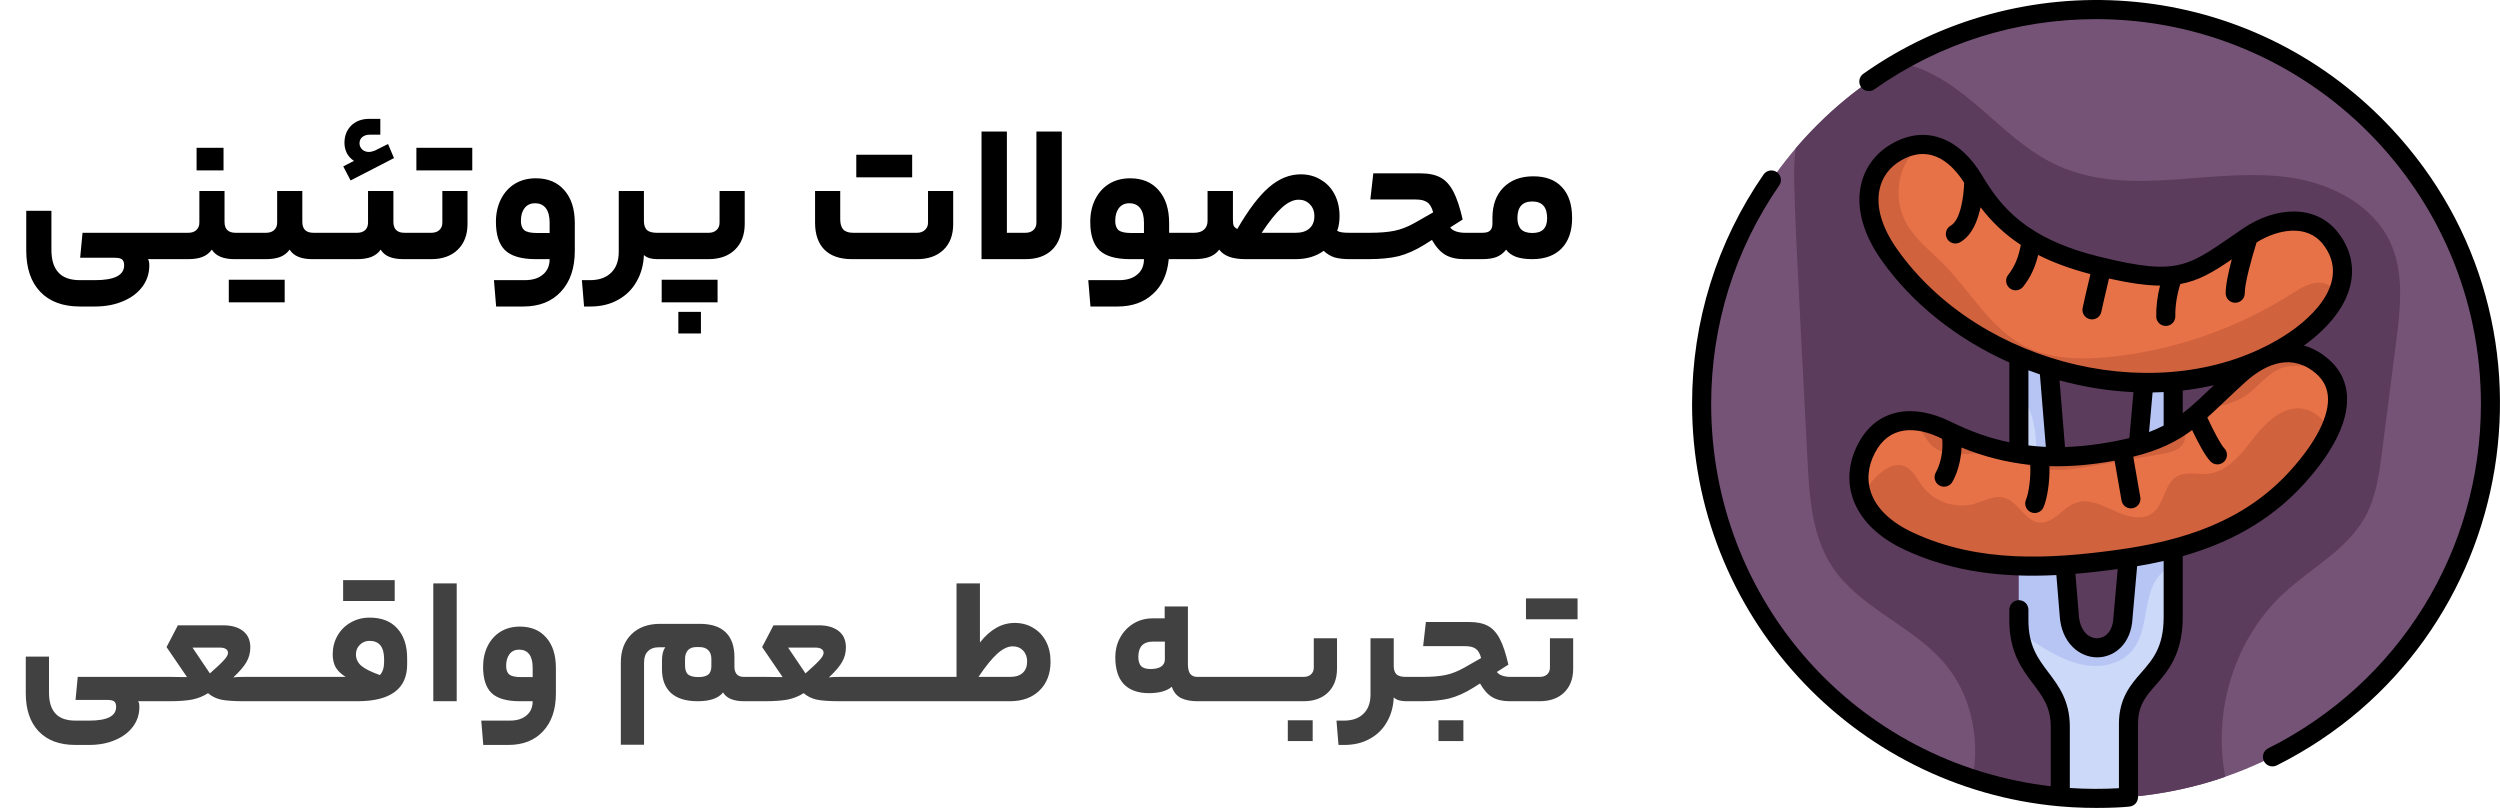
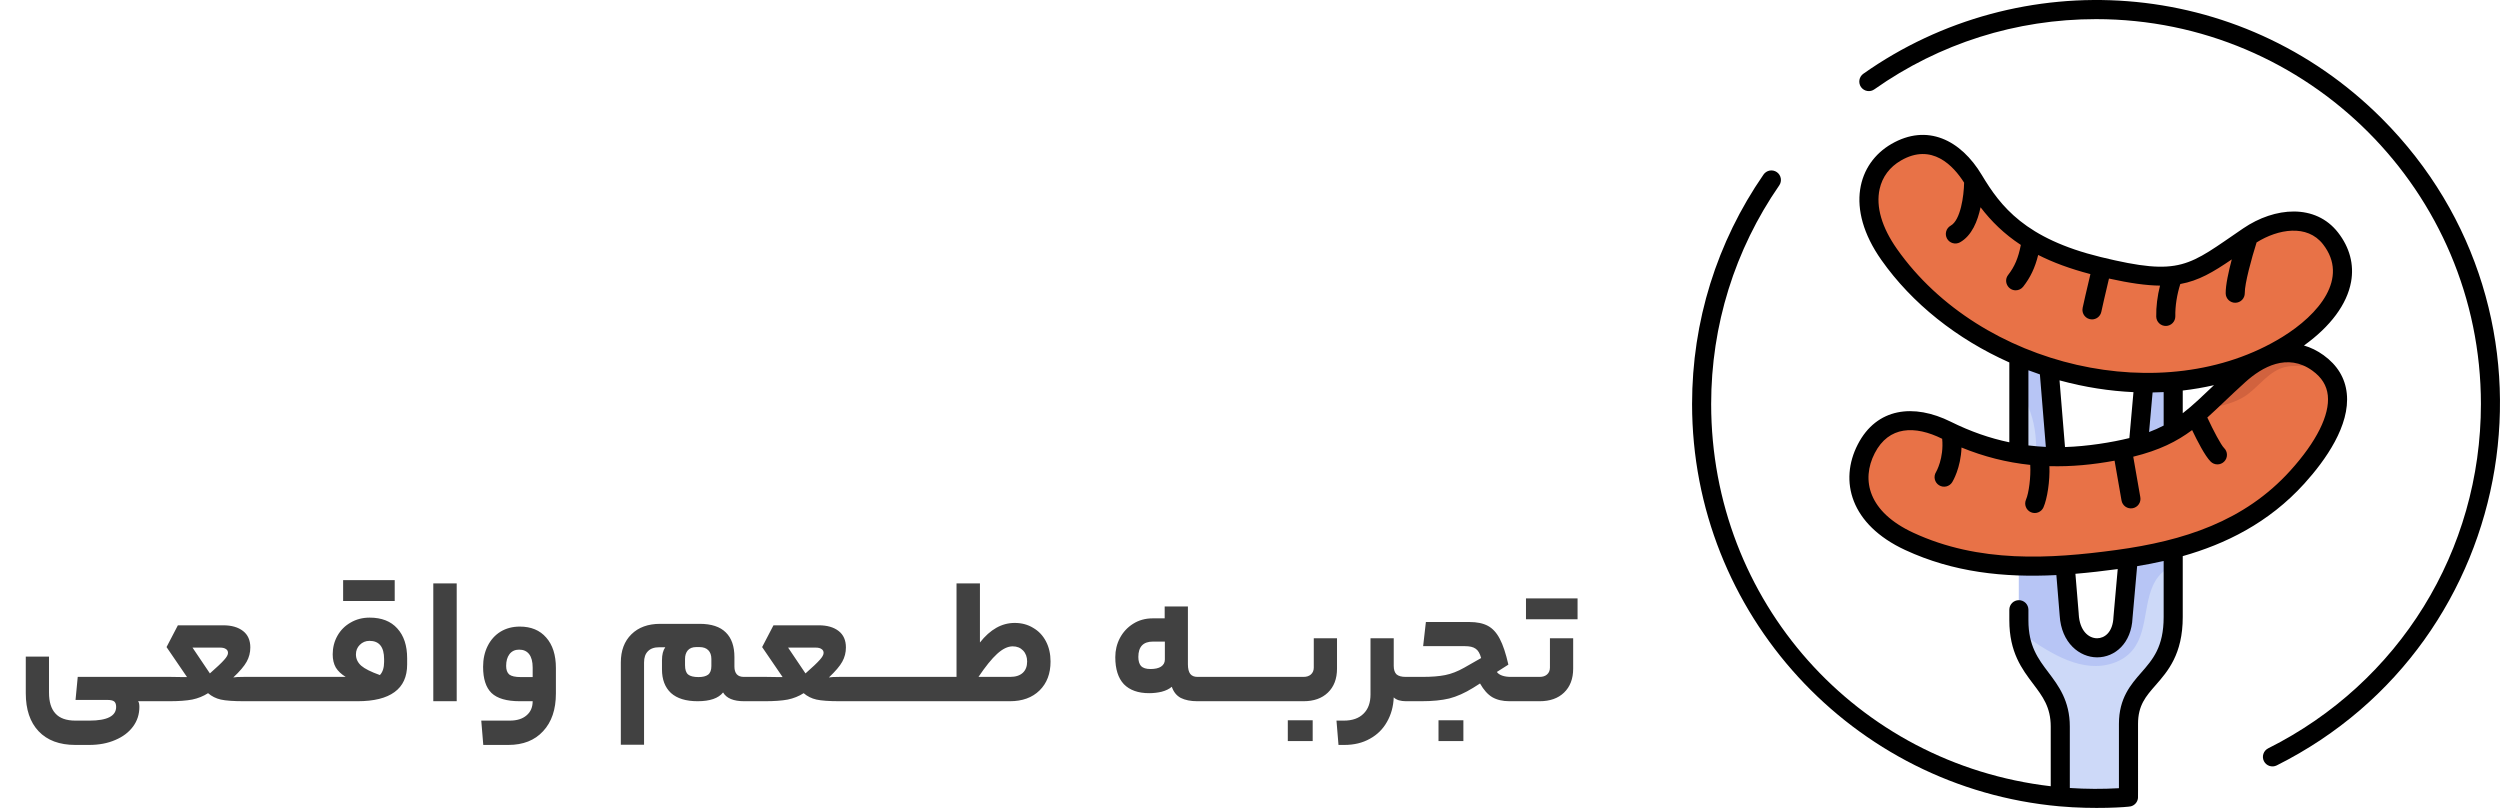
<svg xmlns="http://www.w3.org/2000/svg" width="164" height="53" viewBox="0 0 164 53" fill="none">
-   <path d="M10.848 15.271C10.934 15.271 10.978 15.57 10.978 16.168C10.978 16.723 10.934 17 10.848 17H9.704C9.764 17.069 9.795 17.204 9.795 17.403C9.795 17.932 9.643 18.4 9.34 18.807C9.036 19.214 8.616 19.531 8.079 19.756C7.541 19.99 6.922 20.107 6.22 20.107H5.245C4.118 20.107 3.247 19.782 2.632 19.132C2.025 18.491 1.722 17.589 1.722 16.428V13.828H3.373V16.389C3.373 17.048 3.524 17.542 3.828 17.871C4.131 18.209 4.603 18.378 5.245 18.378H6.246C7.511 18.378 8.144 18.053 8.144 17.403C8.144 17.221 8.096 17.091 8.001 17.013C7.905 16.944 7.749 16.909 7.533 16.909H5.258L5.414 15.271H10.848ZM12.35 15.271C12.566 15.271 12.74 15.215 12.87 15.102C13.008 14.981 13.078 14.816 13.078 14.608V12.528H14.729V14.556C14.729 15.033 14.972 15.271 15.457 15.271H15.951C16.038 15.271 16.081 15.561 16.081 16.142C16.081 16.714 16.038 17 15.951 17H15.379C14.651 17 14.157 16.792 13.897 16.376C13.741 16.593 13.533 16.753 13.273 16.857C13.021 16.952 12.714 17 12.35 17H10.842C10.755 17 10.712 16.723 10.712 16.168C10.712 15.57 10.755 15.271 10.842 15.271H12.35ZM12.896 11.176V9.694H14.664V11.176H12.896ZM17.453 15.271C17.67 15.271 17.843 15.215 17.973 15.102C18.112 14.981 18.181 14.816 18.181 14.608V12.528H19.832V14.556C19.832 15.033 20.075 15.271 20.56 15.271H21.054C21.141 15.271 21.184 15.561 21.184 16.142C21.184 16.714 21.141 17 21.054 17H20.482C19.754 17 19.26 16.792 19 16.376C18.844 16.593 18.636 16.753 18.376 16.857C18.125 16.952 17.817 17 17.453 17H15.945C15.859 17 15.815 16.723 15.815 16.168C15.815 15.57 15.859 15.271 15.945 15.271H17.453ZM18.675 18.352V19.834H15.009V18.352H18.675ZM23.428 15.271C23.645 15.271 23.818 15.215 23.948 15.102C24.078 14.981 24.143 14.816 24.143 14.608V12.528H25.807V14.556C25.807 15.033 26.049 15.271 26.535 15.271H27.016C27.102 15.271 27.146 15.561 27.146 16.142C27.146 16.714 27.102 17 27.016 17H26.457C25.712 17 25.218 16.792 24.975 16.376C24.819 16.593 24.611 16.753 24.351 16.857C24.099 16.952 23.792 17 23.428 17H21.049C20.962 17 20.919 16.723 20.919 16.168C20.919 15.57 20.962 15.271 21.049 15.271H23.428ZM23.22 10.552C23.02 10.422 22.864 10.253 22.752 10.045C22.648 9.828 22.596 9.607 22.596 9.382C22.596 8.914 22.743 8.533 23.038 8.238C23.341 7.943 23.74 7.796 24.234 7.796H24.949V8.836H24.247C24.056 8.836 23.896 8.888 23.766 8.992C23.645 9.096 23.584 9.23 23.584 9.395C23.584 9.56 23.645 9.698 23.766 9.811C23.887 9.915 24.03 9.967 24.195 9.967C24.316 9.967 24.451 9.937 24.598 9.876C24.745 9.807 25.031 9.664 25.456 9.447L25.846 10.37L22.999 11.839L22.518 10.916L23.22 10.552ZM30.669 14.686C30.669 15.405 30.452 15.973 30.019 16.389C29.594 16.796 29.018 17 28.29 17H27.016C26.929 17 26.886 16.723 26.886 16.168C26.886 15.57 26.929 15.271 27.016 15.271H28.29C28.506 15.271 28.68 15.215 28.81 15.102C28.948 14.981 29.018 14.816 29.018 14.608V12.528H30.669V14.686ZM30.981 9.694V11.176H27.315V9.694H30.981ZM37.707 16.454C37.707 17.589 37.404 18.482 36.797 19.132C36.199 19.782 35.376 20.107 34.327 20.107H32.546L32.403 18.378H34.431C34.943 18.378 35.341 18.252 35.627 18.001C35.913 17.758 36.056 17.425 36.056 17H35.146C34.21 17 33.539 16.805 33.131 16.415C32.733 16.025 32.533 15.405 32.533 14.556C32.533 14.001 32.642 13.507 32.858 13.074C33.075 12.641 33.378 12.303 33.768 12.06C34.167 11.817 34.626 11.696 35.146 11.696C35.944 11.696 36.568 11.956 37.018 12.476C37.478 12.996 37.707 13.715 37.707 14.634V16.454ZM34.171 14.491C34.171 14.768 34.245 14.972 34.392 15.102C34.548 15.223 34.821 15.284 35.211 15.284H36.056V14.608C36.056 14.192 35.974 13.876 35.809 13.659C35.645 13.442 35.406 13.334 35.094 13.334C34.8 13.334 34.57 13.442 34.405 13.659C34.249 13.867 34.171 14.144 34.171 14.491ZM38.705 18.378C39.303 18.378 39.766 18.213 40.096 17.884C40.425 17.563 40.59 17.108 40.59 16.519V12.528H42.241V14.491C42.241 14.76 42.306 14.959 42.436 15.089C42.574 15.21 42.791 15.271 43.086 15.271H43.32C43.406 15.271 43.45 15.57 43.45 16.168C43.45 16.723 43.406 17 43.32 17H43.112C42.93 17 42.761 16.978 42.605 16.935C42.449 16.883 42.327 16.814 42.241 16.727C42.215 17.377 42.054 17.958 41.76 18.469C41.474 18.98 41.071 19.379 40.551 19.665C40.031 19.96 39.424 20.107 38.731 20.107H38.315L38.172 18.378H38.705ZM46.488 15.271C46.696 15.271 46.865 15.215 46.995 15.102C47.134 14.981 47.203 14.816 47.203 14.608V12.528H48.854V14.686C48.854 15.405 48.638 15.973 48.204 16.389C47.78 16.796 47.203 17 46.475 17H43.316C43.23 17 43.186 16.723 43.186 16.168C43.186 15.57 43.23 15.271 43.316 15.271H46.488ZM47.073 18.352V19.834H43.407V18.352H47.073ZM44.499 21.875V20.458H45.981V21.875H44.499ZM60.15 15.271C60.366 15.271 60.54 15.21 60.67 15.089C60.808 14.968 60.878 14.807 60.878 14.608V12.528H62.529V14.699C62.529 15.418 62.316 15.982 61.892 16.389C61.467 16.796 60.891 17 60.163 17H55.886C55.106 17 54.508 16.796 54.092 16.389C53.676 15.973 53.468 15.379 53.468 14.608V12.528H55.119V14.387C55.119 14.682 55.184 14.903 55.314 15.05C55.452 15.197 55.669 15.271 55.964 15.271H60.15ZM59.838 10.149V11.631H56.172V10.149H59.838ZM66.052 8.628V15.271H67.261C67.478 15.271 67.651 15.215 67.781 15.102C67.92 14.981 67.989 14.816 67.989 14.608V8.628H69.653V14.686C69.653 15.405 69.441 15.973 69.016 16.389C68.592 16.796 68.011 17 67.274 17H64.388V8.628H66.052ZM77.696 15.271C77.782 15.271 77.826 15.57 77.826 16.168C77.826 16.723 77.782 17 77.696 17H76.669C76.582 17.971 76.24 18.729 75.642 19.275C75.044 19.83 74.268 20.107 73.315 20.107H71.534L71.391 18.378H73.419C73.93 18.378 74.329 18.252 74.615 18.001C74.901 17.758 75.044 17.425 75.044 17H74.134C73.198 17 72.526 16.805 72.119 16.415C71.72 16.025 71.521 15.405 71.521 14.556C71.521 14.001 71.629 13.507 71.846 13.074C72.062 12.641 72.366 12.303 72.756 12.06C73.154 11.817 73.614 11.696 74.134 11.696C74.931 11.696 75.555 11.956 76.006 12.476C76.465 12.996 76.695 13.715 76.695 14.634V15.271H77.696ZM73.159 14.491C73.159 14.768 73.232 14.972 73.38 15.102C73.536 15.223 73.809 15.284 74.199 15.284H75.044V14.608C75.044 14.192 74.961 13.876 74.797 13.659C74.632 13.442 74.394 13.334 74.082 13.334C73.787 13.334 73.557 13.442 73.393 13.659C73.237 13.867 73.159 14.144 73.159 14.491ZM78.319 15.271C78.614 15.271 78.835 15.202 78.982 15.063C79.138 14.924 79.216 14.734 79.216 14.491V12.528H80.88V14.387C80.88 14.586 80.898 14.729 80.932 14.816C80.976 14.894 81.054 14.963 81.166 15.024C81.894 13.767 82.583 12.857 83.233 12.294C83.892 11.722 84.59 11.436 85.326 11.436C85.82 11.436 86.258 11.553 86.639 11.787C87.029 12.012 87.333 12.333 87.549 12.749C87.766 13.165 87.874 13.642 87.874 14.179C87.874 14.552 87.822 14.872 87.718 15.141C87.805 15.193 87.913 15.228 88.043 15.245C88.173 15.262 88.342 15.271 88.55 15.271H88.875C88.962 15.271 89.005 15.57 89.005 16.168C89.005 16.723 88.962 17 88.875 17H88.55C88.143 17 87.805 16.961 87.536 16.883C87.276 16.796 87.042 16.653 86.834 16.454C86.332 16.818 85.721 17 85.001 17H81.699C80.859 17 80.287 16.792 79.983 16.376C79.819 16.593 79.602 16.753 79.333 16.857C79.073 16.952 78.735 17 78.319 17H77.695C77.609 17 77.565 16.723 77.565 16.168C77.565 15.57 77.609 15.271 77.695 15.271H78.319ZM85.001 15.271C85.391 15.271 85.69 15.176 85.898 14.985C86.115 14.794 86.223 14.526 86.223 14.179C86.223 13.858 86.124 13.598 85.924 13.399C85.734 13.2 85.491 13.1 85.196 13.1C84.841 13.1 84.468 13.278 84.078 13.633C83.697 13.98 83.259 14.526 82.765 15.271H85.001ZM93.183 11.371C93.72 11.371 94.158 11.462 94.496 11.644C94.834 11.826 95.115 12.134 95.341 12.567C95.566 12.992 95.77 13.603 95.952 14.4L95.133 14.92C95.211 15.033 95.337 15.119 95.51 15.18C95.683 15.241 95.887 15.271 96.121 15.271H96.901C96.987 15.271 97.031 15.57 97.031 16.168C97.031 16.523 97.018 16.753 96.992 16.857C96.966 16.952 96.936 17 96.901 17H96.03C95.544 17 95.137 16.905 94.808 16.714C94.487 16.523 94.197 16.198 93.937 15.739L93.443 16.051C92.853 16.415 92.29 16.666 91.753 16.805C91.216 16.935 90.552 17 89.764 17H88.88C88.793 17 88.75 16.723 88.75 16.168C88.75 15.57 88.793 15.271 88.88 15.271H89.842C90.501 15.271 91.042 15.228 91.467 15.141C91.9 15.054 92.347 14.881 92.806 14.621L94.015 13.932C93.928 13.603 93.798 13.382 93.625 13.269C93.46 13.148 93.209 13.087 92.871 13.087H89.894L90.089 11.371H93.183ZM97.241 15.271C97.484 15.271 97.653 15.223 97.748 15.128C97.852 15.033 97.904 14.877 97.904 14.66V14.296C97.904 13.455 98.143 12.792 98.619 12.307C99.105 11.813 99.759 11.566 100.582 11.566C101.406 11.566 102.034 11.804 102.467 12.281C102.909 12.749 103.13 13.425 103.13 14.309C103.13 15.158 102.901 15.821 102.441 16.298C101.982 16.766 101.341 17 100.517 17C100.084 17 99.724 16.948 99.438 16.844C99.152 16.731 98.94 16.575 98.801 16.376C98.637 16.593 98.429 16.753 98.177 16.857C97.935 16.952 97.623 17 97.241 17H96.903C96.817 17 96.773 16.723 96.773 16.168C96.773 15.57 96.817 15.271 96.903 15.271H97.241ZM101.492 14.309C101.492 13.581 101.167 13.217 100.517 13.217C99.867 13.217 99.542 13.581 99.542 14.309C99.542 14.621 99.62 14.864 99.776 15.037C99.941 15.202 100.188 15.284 100.517 15.284C100.847 15.284 101.089 15.206 101.245 15.05C101.41 14.885 101.492 14.638 101.492 14.309Z" fill="black" />
  <path d="M10.115 44.404C10.195 44.404 10.235 44.68 10.235 45.232C10.235 45.744 10.195 46 10.115 46H9.059C9.115 46.064 9.143 46.188 9.143 46.372C9.143 46.86 9.003 47.292 8.723 47.668C8.443 48.044 8.055 48.336 7.559 48.544C7.063 48.76 6.491 48.868 5.843 48.868H4.943C3.903 48.868 3.099 48.568 2.531 47.968C1.971 47.376 1.691 46.544 1.691 45.472V43.072H3.215V45.436C3.215 46.044 3.355 46.5 3.635 46.804C3.915 47.116 4.351 47.272 4.943 47.272H5.867C7.035 47.272 7.619 46.972 7.619 46.372C7.619 46.204 7.575 46.084 7.487 46.012C7.399 45.948 7.255 45.916 7.055 45.916H4.955L5.099 44.404H10.115ZM11.201 44.404C11.585 44.404 11.845 44.408 11.981 44.416C12.125 44.416 12.221 44.416 12.269 44.416L10.925 42.448L11.669 41.02H14.645C15.189 41.02 15.621 41.144 15.941 41.392C16.261 41.64 16.421 42 16.421 42.472C16.421 42.808 16.341 43.12 16.181 43.408C16.029 43.688 15.737 44.032 15.305 44.44C15.425 44.416 15.657 44.404 16.001 44.404H17.345C17.385 44.404 17.413 44.456 17.429 44.56C17.453 44.664 17.465 44.888 17.465 45.232C17.465 45.552 17.453 45.76 17.429 45.856C17.413 45.952 17.385 46 17.345 46H16.025C15.321 46 14.809 45.964 14.489 45.892C14.169 45.82 13.889 45.68 13.649 45.472C13.337 45.672 12.989 45.812 12.605 45.892C12.221 45.964 11.721 46 11.105 46H10.109C10.029 46 9.989 45.744 9.989 45.232C9.989 44.68 10.029 44.404 10.109 44.404H11.201ZM14.957 42.832C14.957 42.72 14.913 42.636 14.825 42.58C14.737 42.516 14.613 42.484 14.453 42.484H12.629L13.769 44.176C14.233 43.768 14.545 43.472 14.705 43.288C14.873 43.104 14.957 42.952 14.957 42.832ZM19.14 44.404C19.22 44.404 19.26 44.68 19.26 45.232C19.26 45.56 19.248 45.772 19.224 45.868C19.2 45.956 19.172 46 19.14 46H17.34C17.26 46 17.22 45.744 17.22 45.232C17.22 44.68 17.26 44.404 17.34 44.404H19.14ZM20.945 44.404C21.024 44.404 21.064 44.68 21.064 45.232C21.064 45.56 21.052 45.772 21.029 45.868C21.005 45.956 20.977 46 20.945 46H19.145C19.064 46 19.024 45.744 19.024 45.232C19.024 44.68 19.064 44.404 19.145 44.404H20.945ZM22.677 44.404C22.389 44.228 22.173 44.024 22.029 43.792C21.893 43.552 21.825 43.264 21.825 42.928C21.825 42.48 21.929 42.072 22.137 41.704C22.345 41.336 22.633 41.048 23.001 40.84C23.369 40.624 23.785 40.516 24.249 40.516C25.033 40.516 25.637 40.752 26.061 41.224C26.493 41.696 26.709 42.348 26.709 43.18V43.588C26.709 44.396 26.433 45 25.881 45.4C25.337 45.8 24.529 46 23.457 46H20.949C20.869 46 20.829 45.744 20.829 45.232C20.829 44.68 20.869 44.404 20.949 44.404H22.317H22.677ZM24.921 44.284C25.105 44.092 25.197 43.804 25.197 43.42V43.24C25.197 42.44 24.877 42.04 24.237 42.04C23.989 42.04 23.777 42.128 23.601 42.304C23.433 42.472 23.349 42.68 23.349 42.928C23.349 43.216 23.465 43.464 23.697 43.672C23.929 43.872 24.337 44.076 24.921 44.284ZM25.893 38.056V39.424H22.509V38.056H25.893ZM28.424 38.272H29.96V46H28.424V38.272ZM36.467 45.496C36.467 46.544 36.187 47.368 35.627 47.968C35.075 48.568 34.315 48.868 33.347 48.868H31.703L31.571 47.272H33.443C33.915 47.272 34.283 47.156 34.547 46.924C34.811 46.7 34.943 46.392 34.943 46H34.103C33.239 46 32.619 45.82 32.243 45.46C31.875 45.1 31.691 44.528 31.691 43.744C31.691 43.232 31.791 42.776 31.991 42.376C32.191 41.976 32.471 41.664 32.831 41.44C33.199 41.216 33.623 41.104 34.103 41.104C34.839 41.104 35.415 41.344 35.831 41.824C36.255 42.304 36.467 42.968 36.467 43.816V45.496ZM33.203 43.684C33.203 43.94 33.271 44.128 33.407 44.248C33.551 44.36 33.803 44.416 34.163 44.416H34.943V43.792C34.943 43.408 34.867 43.116 34.715 42.916C34.563 42.716 34.343 42.616 34.055 42.616C33.783 42.616 33.571 42.716 33.419 42.916C33.275 43.108 33.203 43.364 33.203 43.684ZM48.814 46C48.118 46 47.658 45.808 47.434 45.424C47.13 45.808 46.574 46 45.766 46C44.998 46 44.414 45.82 44.014 45.46C43.622 45.092 43.426 44.576 43.426 43.912V43.312C43.426 42.944 43.498 42.66 43.642 42.46H43.246C42.918 42.46 42.67 42.548 42.502 42.724C42.334 42.892 42.25 43.136 42.25 43.456V48.856H40.726V43.456C40.726 42.68 40.958 42.064 41.422 41.608C41.886 41.152 42.514 40.924 43.306 40.924H45.898C46.666 40.924 47.238 41.112 47.614 41.488C47.99 41.856 48.178 42.396 48.178 43.108V43.732C48.178 43.948 48.23 44.116 48.334 44.236C48.438 44.348 48.59 44.404 48.79 44.404H49.174C49.254 44.404 49.294 44.68 49.294 45.232C49.294 45.744 49.254 46 49.174 46H48.814ZM45.826 44.416C46.098 44.416 46.306 44.364 46.45 44.26C46.594 44.148 46.666 43.96 46.666 43.696V43.228C46.666 42.98 46.598 42.788 46.462 42.652C46.326 42.516 46.134 42.448 45.886 42.448H45.67C45.43 42.448 45.246 42.52 45.118 42.664C44.998 42.808 44.938 42.996 44.938 43.228V43.636C44.938 43.932 45.006 44.136 45.142 44.248C45.278 44.36 45.506 44.416 45.826 44.416ZM50.272 44.404C50.656 44.404 50.916 44.408 51.052 44.416C51.196 44.416 51.292 44.416 51.34 44.416L49.996 42.448L50.74 41.02H53.716C54.26 41.02 54.692 41.144 55.012 41.392C55.332 41.64 55.492 42 55.492 42.472C55.492 42.808 55.412 43.12 55.252 43.408C55.1 43.688 54.808 44.032 54.376 44.44C54.496 44.416 54.728 44.404 55.072 44.404H56.416C56.456 44.404 56.484 44.456 56.5 44.56C56.524 44.664 56.536 44.888 56.536 45.232C56.536 45.552 56.524 45.76 56.5 45.856C56.484 45.952 56.456 46 56.416 46H55.096C54.392 46 53.88 45.964 53.56 45.892C53.24 45.82 52.96 45.68 52.72 45.472C52.408 45.672 52.06 45.812 51.676 45.892C51.292 45.964 50.792 46 50.176 46H49.18C49.1 46 49.06 45.744 49.06 45.232C49.06 44.68 49.1 44.404 49.18 44.404H50.272ZM54.028 42.832C54.028 42.72 53.984 42.636 53.896 42.58C53.808 42.516 53.684 42.484 53.524 42.484H51.7L52.84 44.176C53.304 43.768 53.616 43.472 53.776 43.288C53.944 43.104 54.028 42.952 54.028 42.832ZM58.21 44.404C58.29 44.404 58.33 44.68 58.33 45.232C58.33 45.56 58.318 45.772 58.294 45.868C58.27 45.956 58.242 46 58.21 46H56.41C56.33 46 56.29 45.744 56.29 45.232C56.29 44.68 56.33 44.404 56.41 44.404H58.21ZM60.015 44.404C60.095 44.404 60.135 44.68 60.135 45.232C60.135 45.56 60.123 45.772 60.099 45.868C60.075 45.956 60.047 46 60.015 46H58.215C58.135 46 58.095 45.744 58.095 45.232C58.095 44.68 58.135 44.404 58.215 44.404H60.015ZM61.819 44.404C61.9 44.404 61.94 44.68 61.94 45.232C61.94 45.56 61.928 45.772 61.904 45.868C61.88 45.956 61.852 46 61.819 46H60.02C59.94 46 59.9 45.744 59.9 45.232C59.9 44.68 59.94 44.404 60.02 44.404H61.819ZM64.284 38.272V42.148C64.956 41.292 65.716 40.864 66.564 40.864C67.02 40.864 67.424 40.972 67.776 41.188C68.136 41.396 68.416 41.692 68.616 42.076C68.816 42.46 68.916 42.9 68.916 43.396C68.916 44.188 68.676 44.82 68.196 45.292C67.716 45.764 67.068 46 66.252 46H61.824C61.744 46 61.704 45.744 61.704 45.232C61.704 44.68 61.744 44.404 61.824 44.404H62.748V38.272H64.284ZM66.264 44.404C66.624 44.404 66.9 44.316 67.092 44.14C67.284 43.964 67.38 43.716 67.38 43.396C67.38 43.1 67.292 42.86 67.116 42.676C66.94 42.492 66.712 42.4 66.432 42.4C66.112 42.4 65.772 42.564 65.412 42.892C65.06 43.212 64.652 43.716 64.188 44.404H66.264ZM77.927 43.576C77.927 43.864 77.979 44.076 78.083 44.212C78.187 44.34 78.343 44.404 78.551 44.404H78.923C78.963 44.404 78.991 44.456 79.007 44.56C79.031 44.664 79.043 44.888 79.043 45.232C79.043 45.552 79.031 45.76 79.007 45.856C78.991 45.952 78.963 46 78.923 46H78.539C78.107 46 77.747 45.928 77.459 45.784C77.179 45.632 76.983 45.388 76.871 45.052C76.703 45.196 76.483 45.304 76.211 45.376C75.947 45.44 75.671 45.472 75.383 45.472C74.663 45.472 74.111 45.276 73.727 44.884C73.351 44.484 73.163 43.892 73.163 43.108C73.163 42.66 73.263 42.244 73.463 41.86C73.671 41.468 73.959 41.156 74.327 40.924C74.703 40.684 75.131 40.564 75.611 40.564H76.403V39.784H77.927V43.576ZM74.675 43.096C74.675 43.36 74.735 43.56 74.855 43.696C74.983 43.824 75.187 43.888 75.467 43.888C75.771 43.888 76.003 43.836 76.163 43.732C76.331 43.62 76.415 43.464 76.415 43.264V42.088H75.635C74.995 42.088 74.675 42.424 74.675 43.096ZM80.722 44.404C80.802 44.404 80.842 44.68 80.842 45.232C80.842 45.56 80.83 45.772 80.806 45.868C80.782 45.956 80.754 46 80.722 46H78.922C78.842 46 78.802 45.744 78.802 45.232C78.802 44.68 78.842 44.404 78.922 44.404H80.722ZM82.527 44.404C82.607 44.404 82.647 44.68 82.647 45.232C82.647 45.56 82.635 45.772 82.611 45.868C82.587 45.956 82.559 46 82.527 46H80.727C80.647 46 80.607 45.744 80.607 45.232C80.607 44.68 80.647 44.404 80.727 44.404H82.527ZM84.331 44.404C84.411 44.404 84.451 44.68 84.451 45.232C84.451 45.56 84.439 45.772 84.415 45.868C84.391 45.956 84.363 46 84.331 46H82.531C82.451 46 82.411 45.744 82.411 45.232C82.411 44.68 82.451 44.404 82.531 44.404H84.331ZM87.708 43.864C87.708 44.528 87.508 45.052 87.108 45.436C86.716 45.812 86.184 46 85.512 46H84.336C84.256 46 84.216 45.744 84.216 45.232C84.216 44.68 84.256 44.404 84.336 44.404H85.512C85.712 44.404 85.872 44.352 85.992 44.248C86.12 44.136 86.184 43.984 86.184 43.792V41.872H87.708V43.864ZM84.48 48.616V47.248H86.112V48.616H84.48ZM88.165 47.272C88.717 47.272 89.145 47.12 89.449 46.816C89.753 46.52 89.905 46.1 89.905 45.556V41.872H91.429V43.684C91.429 43.932 91.489 44.116 91.609 44.236C91.737 44.348 91.937 44.404 92.209 44.404H92.425C92.505 44.404 92.545 44.68 92.545 45.232C92.545 45.744 92.505 46 92.425 46H92.233C92.065 46 91.909 45.98 91.765 45.94C91.621 45.892 91.509 45.828 91.429 45.748C91.405 46.348 91.257 46.884 90.985 47.356C90.721 47.828 90.349 48.196 89.869 48.46C89.389 48.732 88.829 48.868 88.189 48.868H87.805L87.673 47.272H88.165ZM96.394 40.804C96.89 40.804 97.294 40.888 97.606 41.056C97.918 41.224 98.178 41.508 98.386 41.908C98.594 42.3 98.782 42.864 98.95 43.6L98.194 44.08C98.266 44.184 98.382 44.264 98.542 44.32C98.702 44.376 98.89 44.404 99.106 44.404H99.826C99.906 44.404 99.946 44.68 99.946 45.232C99.946 45.56 99.934 45.772 99.91 45.868C99.886 45.956 99.858 46 99.826 46H99.022C98.574 46 98.198 45.912 97.894 45.736C97.598 45.56 97.33 45.26 97.09 44.836L96.634 45.124C96.09 45.46 95.57 45.692 95.074 45.82C94.578 45.94 93.966 46 93.238 46H92.422C92.342 46 92.302 45.744 92.302 45.232C92.302 44.68 92.342 44.404 92.422 44.404H93.31C93.918 44.404 94.418 44.364 94.81 44.284C95.21 44.204 95.622 44.044 96.046 43.804L97.162 43.168C97.082 42.864 96.962 42.66 96.802 42.556C96.65 42.444 96.418 42.388 96.106 42.388H93.358L93.538 40.804H96.394ZM94.366 48.616V47.248H95.998V48.616H94.366ZM103.2 43.864C103.2 44.528 103 45.052 102.6 45.436C102.208 45.812 101.676 46 101.004 46H99.828C99.748 46 99.708 45.744 99.708 45.232C99.708 44.68 99.748 44.404 99.828 44.404H101.004C101.204 44.404 101.364 44.352 101.484 44.248C101.612 44.136 101.676 43.984 101.676 43.792V41.872H103.2V43.864ZM103.488 39.256V40.624H100.104V39.256H103.488Z" fill="#414141" />
  <g clip-path="url(#clip0_550_194)">
-     <path d="M163.374 26.503C163.374 40.065 152.935 51.205 139.629 52.29C138.949 51.953 138.217 51.673 137.5 51.673C136.709 51.673 136.02 51.792 135.154 52.271C121.912 51.08 111.626 39.954 111.626 26.503C111.626 12.191 123.234 0.629 137.5 0.629C151.79 0.629 163.374 12.213 163.374 26.503Z" fill="#755377" />
-     <path d="M157.189 22.419C156.88 24.818 156.573 27.218 156.265 29.616C156.076 31.085 155.875 32.594 155.163 33.892C153.993 36.029 151.672 37.222 149.873 38.865C146.6 41.852 145.135 46.627 145.978 50.956C144.21 51.591 141.916 52.103 139.628 52.29C138.949 51.953 138.217 51.673 137.5 51.673C136.709 51.673 136.02 51.792 135.154 52.271C133.159 52.092 131.23 51.687 129.393 51.081C129.918 48.382 129.278 45.409 127.417 43.345C125.272 40.966 121.902 39.811 120.159 37.124C118.861 35.119 118.698 32.609 118.574 30.224C117.62 11.91 117.594 11.367 117.796 9.734C119.693 7.506 121.993 5.573 124.589 4.077C128.99 5.044 131.143 9.125 135.007 10.869C139.861 13.062 145.423 10.82 150.541 11.696C153.119 12.137 155.701 13.526 156.802 15.898C157.732 17.901 157.47 20.228 157.189 22.419Z" fill="#5B3C5C" />
    <path d="M142.562 19.042V40.477C142.562 44.596 139.628 44.363 139.628 47.485V52.29C138.139 52.411 136.642 52.405 135.154 52.271V47.662C135.154 44.572 132.438 44.322 132.438 40.695V19.042C133.698 19.042 134.14 20.044 134.177 21.304L135.718 40.33C135.877 43.167 139.179 43.219 139.286 40.502L140.992 21.122C141.037 19.96 141.4 19.042 142.562 19.042Z" fill="#CDD9F8" />
    <path d="M142.562 19.042V37.077C142.293 37.215 142.038 37.373 141.818 37.578C140.478 38.836 141.061 41.232 139.895 42.652C139.245 43.443 138.146 43.763 137.126 43.677C136.106 43.589 135.151 43.147 134.266 42.63C133.617 42.251 132.985 41.822 132.464 41.283C132.429 40.912 132.438 41.161 132.438 35.901C133.186 34.622 133.315 33.386 133.453 31.825C133.659 29.487 133.781 27.491 132.438 25.585V19.042C133.698 19.042 134.14 20.044 134.177 21.304L135.74 40.333C135.9 43.169 139.163 43.209 139.27 40.492L140.992 21.122C141.037 19.96 141.4 19.042 142.562 19.042Z" fill="#B7C5F5" />
    <path d="M152.816 28.273C152.349 29.272 151.604 30.306 150.707 31.297C147.491 34.853 143.257 36.111 138.91 36.701C134.351 37.32 129.685 37.572 125.245 35.513C121.995 34.006 121.351 31.529 122.428 29.44C123.149 28.041 124.26 27.566 125.417 27.6C126.604 27.636 127.63 28.205 127.69 28.225C131.591 30.156 135.309 30.345 139.567 29.421C143.122 28.648 143.831 27.468 146.656 24.919C148.325 23.414 150.423 22.625 152.06 23.808C153.298 24.677 153.815 26.141 152.816 28.273Z" fill="#E87247" />
-     <path d="M143.252 29.042C143 29.537 142.377 29.686 141.831 29.78L137.399 30.547C136.131 30.766 134.822 30.985 133.57 30.689C132.546 30.448 131.61 29.873 130.564 29.755C129.913 29.681 129.256 29.79 128.601 29.8C127.945 29.808 127.246 29.696 126.757 29.26C126.234 28.794 126.126 28.174 125.417 27.6C126.603 27.636 127.63 28.205 127.69 28.225C130.744 29.737 133.959 30.315 137.798 29.739C139.729 29.448 141.594 29.06 143.148 28.004C143.35 28.323 143.42 28.71 143.252 29.042Z" fill="#D1623E" />
    <path d="M153.364 19.204C152.835 20.456 151.645 21.655 150.049 22.64C141.686 27.794 129.399 24.46 123.931 16.696C121.801 13.672 122.44 11.115 124.386 9.989C126.427 8.804 128.259 9.786 129.472 11.806C131.105 14.534 133.078 16.328 137.523 17.436C143.295 18.878 143.917 17.937 147.503 15.5C149.325 14.263 151.64 14.045 152.882 15.639C153.776 16.786 153.866 18.019 153.364 19.204Z" fill="#E87247" />
-     <path d="M152.815 28.273C152.349 29.272 151.603 30.306 150.707 31.297C147.49 34.853 143.257 36.111 138.909 36.701C134.35 37.32 129.685 37.572 125.244 35.513C123.498 34.703 122.526 33.632 122.144 32.508C122.716 31.535 123.868 30.18 124.925 30.578C125.485 30.789 125.749 31.408 126.105 31.888C126.86 32.908 128.266 33.392 129.488 33.055C130.153 32.872 130.819 32.468 131.482 32.652C132.405 32.908 132.831 34.184 133.784 34.275C134.705 34.363 135.302 33.293 136.174 32.983C137.011 32.685 137.906 33.137 138.71 33.513C139.514 33.888 140.533 34.177 141.233 33.631C141.993 33.037 141.968 31.738 142.803 31.253C143.398 30.909 144.147 31.145 144.83 31.077C146.141 30.948 147.044 29.755 147.852 28.714C148.661 27.673 149.793 26.59 151.092 26.816C151.866 26.949 152.489 27.552 152.815 28.273ZM153.364 19.204C152.835 20.456 151.645 21.655 150.049 22.64C141.686 27.794 129.399 24.46 123.931 16.696C121.801 13.672 122.44 11.115 124.386 9.989C124.965 9.653 125.514 9.496 126.027 9.477C125.507 9.926 125.089 10.452 124.828 11.118C124.391 12.239 124.471 13.55 125.041 14.609C125.619 15.684 126.629 16.444 127.487 17.311C129.274 19.116 130.549 21.529 132.804 22.699C134.52 23.59 136.553 23.611 138.475 23.408C142.671 22.966 146.76 21.541 150.322 19.278C150.965 18.87 151.688 18.414 152.43 18.579C152.819 18.666 153.121 18.897 153.364 19.204Z" fill="#D1623E" />
    <path d="M152.091 23.831C151.353 24.128 150.604 23.898 149.868 24.087C148.86 24.345 148.219 25.304 147.38 25.918C146.824 26.324 145.594 26.769 144.723 26.712C145.277 26.203 145.888 25.612 146.656 24.919C148.325 23.414 150.422 22.625 152.06 23.808C152.071 23.815 152.081 23.824 152.091 23.831Z" fill="#D1623E" />
    <path d="M156.238 7.765C146.887 -1.586 132.498 -2.401 122.241 4.834C122.173 4.881 122.114 4.941 122.069 5.011C122.024 5.08 121.993 5.158 121.979 5.24C121.964 5.321 121.966 5.405 121.984 5.486C122.002 5.567 122.035 5.644 122.083 5.712C122.131 5.779 122.192 5.837 122.262 5.881C122.332 5.925 122.411 5.955 122.493 5.968C122.575 5.982 122.658 5.979 122.739 5.96C122.82 5.941 122.896 5.906 122.963 5.857C127.231 2.846 132.258 1.255 137.5 1.255C151.421 1.255 162.748 12.581 162.748 26.503C162.748 36.124 157.4 44.779 148.792 49.091C148.644 49.165 148.531 49.296 148.479 49.453C148.426 49.611 148.439 49.783 148.513 49.931C148.587 50.08 148.718 50.192 148.875 50.245C149.033 50.297 149.205 50.285 149.353 50.211C165.467 42.139 169.06 20.587 156.238 7.765Z" fill="black" />
    <path d="M151.171 31.717C152.561 30.18 154.171 27.908 153.949 25.811C153.843 24.798 153.33 23.953 152.427 23.301C152.017 23.005 151.586 22.794 151.14 22.665C152.879 21.42 153.966 19.957 154.231 18.486C154.436 17.352 154.14 16.234 153.376 15.254C151.897 13.355 149.235 13.566 147.152 14.983C143.535 17.442 143.11 18.157 137.797 16.859C132.859 15.652 131.242 13.542 130.009 11.484C128.621 9.166 126.418 8.087 124.072 9.447C121.897 10.707 121.004 13.627 123.419 17.056C125.427 19.907 128.376 22.245 131.812 23.777V29.015C130.54 28.75 129.268 28.31 127.969 27.665C125.55 26.463 123.113 26.743 121.871 29.153C120.64 31.541 121.383 34.413 124.981 36.081C128.14 37.545 131.449 37.9 134.898 37.725L135.115 40.376C135.221 42.182 136.426 43.122 137.571 43.122C138.748 43.122 139.823 42.19 139.894 40.533L140.196 37.14C140.779 37.044 141.36 36.931 141.936 36.801V40.477C141.936 42.444 141.225 43.256 140.472 44.117C139.783 44.904 139.002 45.797 139.002 47.485V51.706C137.929 51.769 136.853 51.764 135.78 51.692V47.662C135.78 45.967 135.034 44.981 134.377 44.111C133.702 43.218 133.064 42.374 133.064 40.695V39.997C133.064 39.831 132.998 39.672 132.881 39.554C132.763 39.437 132.604 39.371 132.438 39.371C132.272 39.371 132.113 39.437 131.995 39.554C131.878 39.672 131.812 39.831 131.812 39.997V40.695C131.812 42.793 132.644 43.894 133.378 44.866C133.995 45.682 134.528 46.387 134.528 47.662V51.577C121.781 50.093 112.252 39.432 112.252 26.503C112.252 21.346 113.797 16.387 116.718 12.162C116.765 12.094 116.798 12.018 116.815 11.937C116.832 11.857 116.834 11.774 116.819 11.693C116.804 11.612 116.774 11.535 116.729 11.466C116.684 11.397 116.627 11.337 116.559 11.291C116.491 11.244 116.415 11.211 116.335 11.194C116.255 11.176 116.172 11.175 116.091 11.19C116.01 11.204 115.933 11.235 115.864 11.28C115.794 11.324 115.735 11.382 115.688 11.45C112.621 15.885 111 21.09 111 26.503C111 40.277 121.534 51.671 135.088 52.894C137.396 53.102 139.573 52.949 139.783 52.896C139.9 52.866 140.006 52.803 140.088 52.714C140.17 52.626 140.224 52.515 140.245 52.396C140.26 52.31 140.255 52.622 140.255 47.485C140.255 46.267 140.766 45.682 141.415 44.941C142.205 44.038 143.188 42.914 143.188 40.477V36.482C145.945 35.7 148.811 34.327 151.171 31.717ZM143.188 27.108V25.618C143.878 25.539 144.562 25.421 145.239 25.266C144.545 25.925 143.863 26.588 143.188 27.108ZM135.464 29.326L135.105 24.952C136.778 25.408 138.396 25.653 139.955 25.725L139.687 28.737C138.533 29.024 136.916 29.282 135.464 29.326ZM141.21 25.745C141.453 25.742 141.695 25.734 141.936 25.722V27.917C141.626 28.078 141.306 28.22 140.979 28.342L141.21 25.745ZM124.443 16.335C123.444 14.916 123.049 13.557 123.302 12.404C123.478 11.606 123.961 10.958 124.7 10.53C126.728 9.355 128.14 10.866 128.846 11.983C128.831 12.849 128.615 14.444 127.963 14.804C127.82 14.885 127.714 15.02 127.67 15.178C127.625 15.337 127.645 15.507 127.724 15.651C127.804 15.795 127.937 15.902 128.095 15.948C128.253 15.995 128.423 15.977 128.568 15.9C129.355 15.465 129.738 14.491 129.925 13.597C130.635 14.524 131.475 15.351 132.567 16.067C132.402 16.922 132.157 17.494 131.736 18.034C131.412 18.448 131.716 19.045 132.229 19.045C132.324 19.045 132.418 19.023 132.504 18.981C132.589 18.94 132.664 18.879 132.723 18.804C133.193 18.201 133.498 17.564 133.705 16.724C134.661 17.21 135.787 17.63 137.132 17.981C136.916 18.86 136.637 20.124 136.622 20.192C136.536 20.582 136.833 20.953 137.234 20.953C137.376 20.953 137.515 20.904 137.626 20.815C137.737 20.726 137.814 20.601 137.845 20.462C137.848 20.445 138.137 19.137 138.349 18.273C139.726 18.578 140.799 18.727 141.697 18.737C141.526 19.416 141.435 20.134 141.449 20.778C141.455 20.943 141.525 21.099 141.645 21.212C141.765 21.325 141.924 21.386 142.089 21.382C142.253 21.378 142.41 21.31 142.524 21.192C142.639 21.074 142.702 20.915 142.701 20.75C142.686 20.092 142.81 19.31 143.028 18.632C144.242 18.411 145.184 17.848 146.405 17.016C146.193 17.816 145.998 18.705 146.005 19.243C146.009 19.595 146.302 19.868 146.638 19.861C146.804 19.859 146.963 19.792 147.079 19.673C147.195 19.554 147.259 19.394 147.257 19.228C147.249 18.601 147.703 16.943 148.032 15.904C149.444 15.019 151.352 14.693 152.389 16.023C154.121 18.246 152.114 20.631 149.72 22.107C141.979 26.879 129.931 24.128 124.443 16.335ZM133.064 24.291C133.313 24.385 133.564 24.475 133.817 24.56L134.207 29.317C133.872 29.301 133.473 29.27 133.064 29.221V24.291ZM125.508 34.945C122.575 33.585 122.073 31.494 122.984 29.726C123.904 27.941 125.618 27.896 127.407 28.784C127.529 30.073 127.007 30.961 127.004 30.967C126.959 31.037 126.93 31.115 126.916 31.196C126.902 31.278 126.904 31.361 126.923 31.442C126.942 31.522 126.976 31.598 127.024 31.666C127.072 31.733 127.133 31.79 127.203 31.833C127.274 31.877 127.352 31.906 127.433 31.919C127.515 31.932 127.598 31.929 127.679 31.91C127.759 31.891 127.835 31.856 127.902 31.807C127.968 31.758 128.025 31.697 128.068 31.626C128.096 31.581 128.63 30.699 128.675 29.357C130.149 29.959 131.638 30.336 133.184 30.497C133.23 31.285 133.094 32.346 132.905 32.778C132.839 32.931 132.836 33.103 132.897 33.257C132.957 33.412 133.077 33.536 133.229 33.602C133.382 33.669 133.554 33.672 133.708 33.611C133.863 33.55 133.987 33.43 134.053 33.278C134.302 32.706 134.478 31.564 134.442 30.58C135.9 30.622 137.303 30.479 138.716 30.221L139.171 32.825C139.184 32.907 139.214 32.985 139.258 33.056C139.301 33.126 139.359 33.187 139.426 33.235C139.494 33.283 139.57 33.317 139.651 33.335C139.732 33.353 139.815 33.355 139.897 33.341C139.978 33.327 140.056 33.297 140.126 33.252C140.196 33.208 140.256 33.15 140.303 33.081C140.351 33.013 140.384 32.937 140.401 32.856C140.418 32.775 140.42 32.691 140.404 32.61L139.941 29.96C141.669 29.532 142.8 28.96 143.803 28.213C144.144 28.928 144.651 29.913 145.014 30.275C145.072 30.334 145.141 30.382 145.217 30.414C145.293 30.447 145.375 30.464 145.458 30.464C145.541 30.465 145.623 30.449 145.7 30.417C145.777 30.386 145.847 30.34 145.905 30.281C145.964 30.222 146.01 30.153 146.042 30.076C146.073 29.999 146.089 29.917 146.088 29.834C146.088 29.751 146.071 29.669 146.038 29.593C146.006 29.517 145.959 29.448 145.899 29.39C145.693 29.183 145.203 28.256 144.8 27.39C145.527 26.741 146.298 25.963 147.294 25.065C148.397 24.07 150.056 23.132 151.694 24.316C152.305 24.757 152.636 25.289 152.705 25.942C152.839 27.22 151.965 28.973 150.243 30.877C147.232 34.207 143.232 35.482 138.825 36.08C134.459 36.673 129.824 36.946 125.508 34.945ZM138.644 40.468C138.604 41.496 138.045 41.866 137.579 41.87H137.57C137.013 41.87 136.426 41.385 136.365 40.298C136.353 40.079 136.428 41.056 136.147 37.641C137.081 37.563 138.008 37.454 138.922 37.331C138.639 40.516 138.645 40.441 138.644 40.468Z" fill="black" />
  </g>
  <defs>
    <clipPath id="clip0_550_194">
      <rect width="53" height="53" fill="white" transform="translate(111)" />
    </clipPath>
  </defs>
</svg>